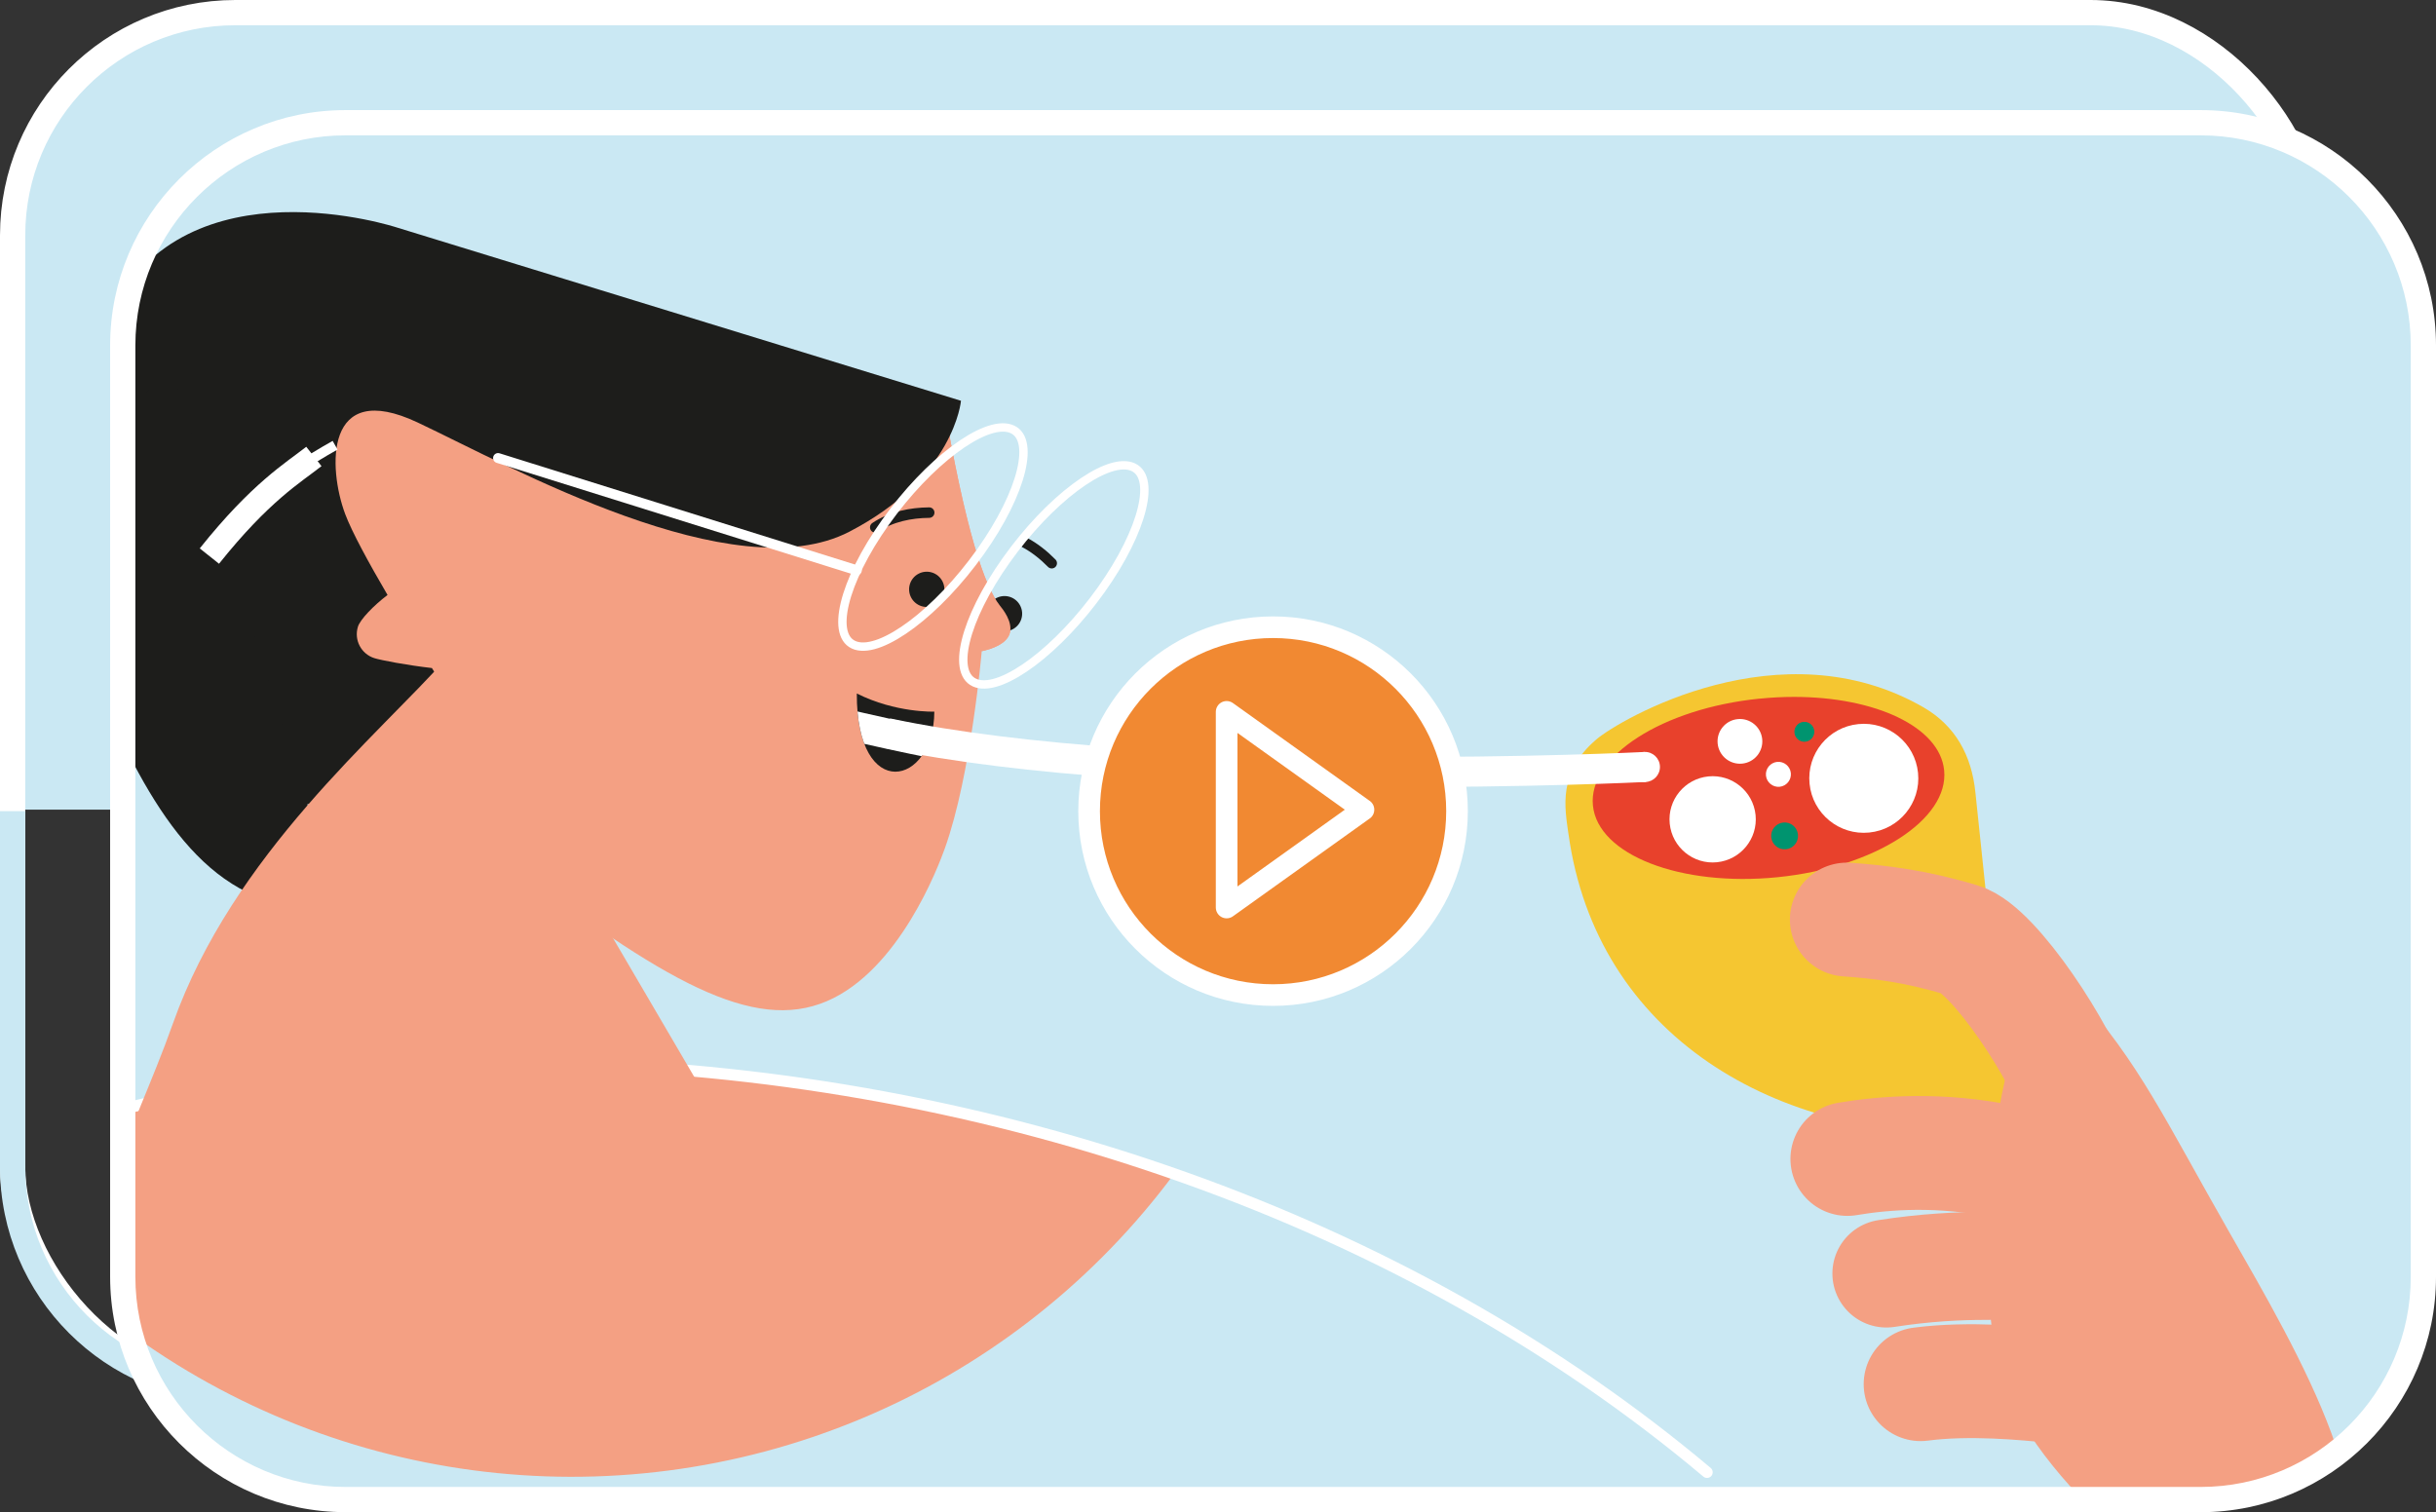
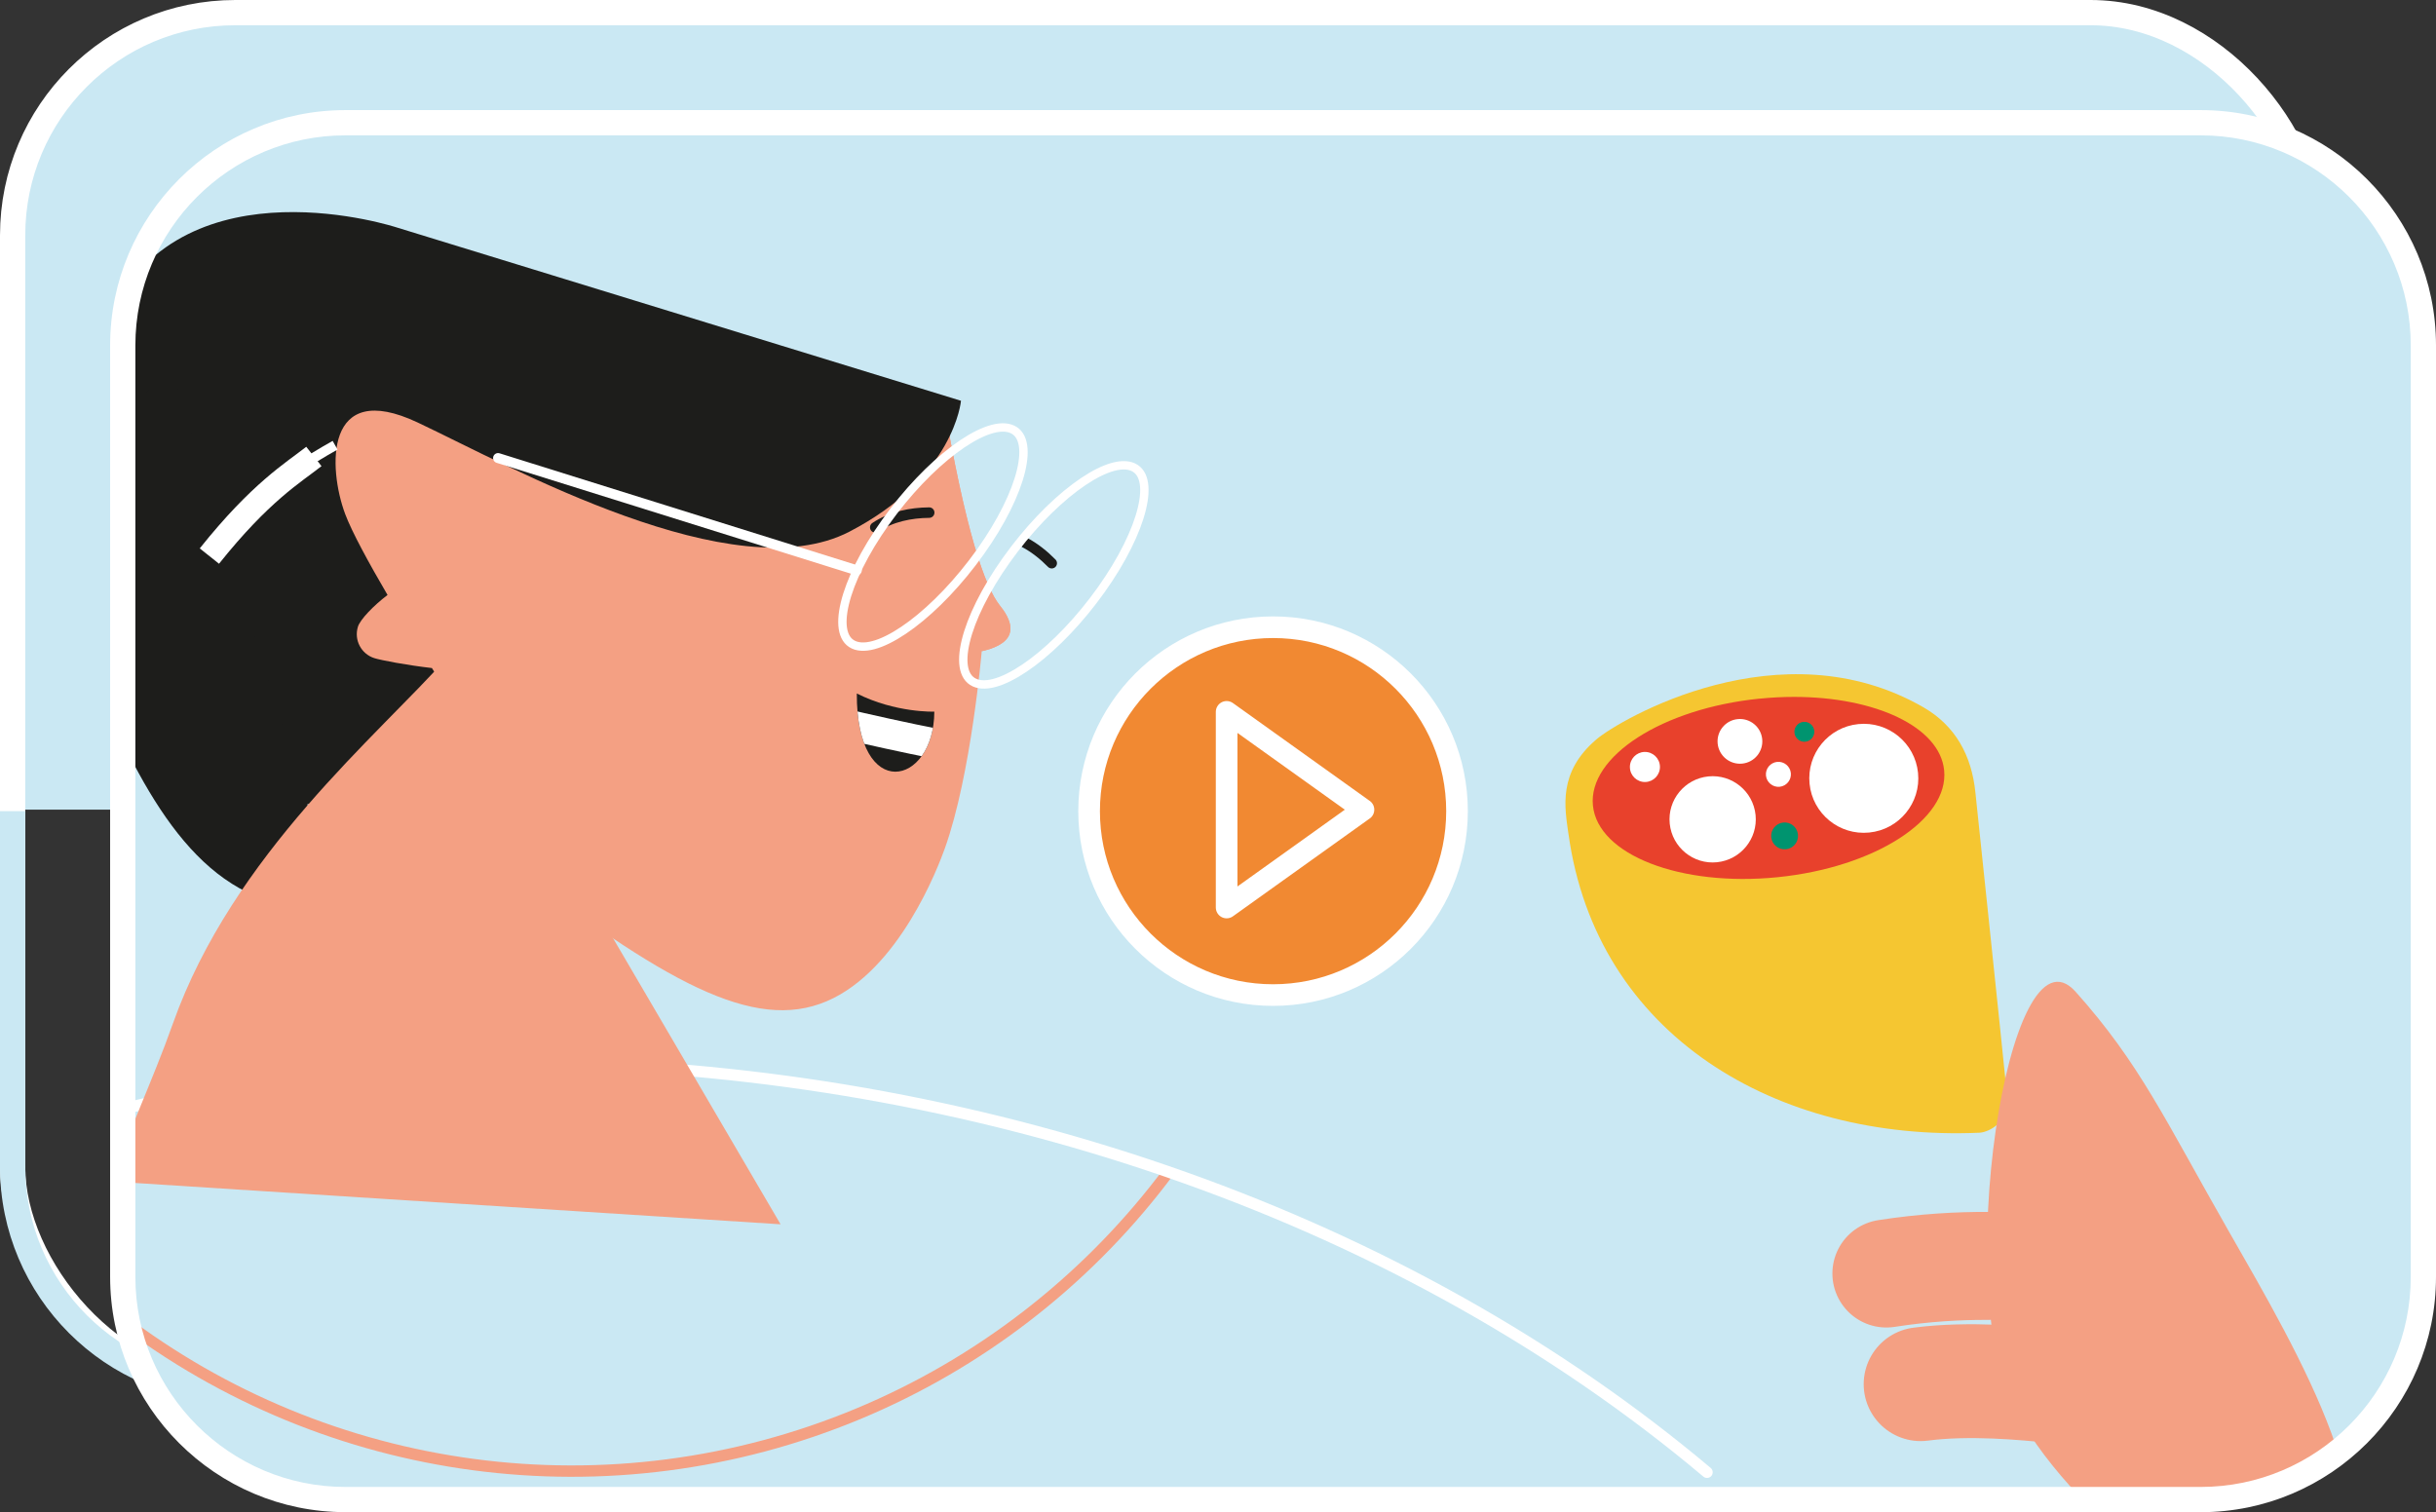
<svg xmlns="http://www.w3.org/2000/svg" id="Livello_2" viewBox="0 0 675.35 419.3">
  <rect x="0" y="0" width="675.35" height="419.3" fill="#333333" stroke="none" />
  <defs>
    <style>.cls-1{clip-path:url(#clippath-4);}.cls-1,.cls-2,.cls-3,.cls-4,.cls-5,.cls-6,.cls-7,.cls-8,.cls-9,.cls-10,.cls-11,.cls-12,.cls-13,.cls-14,.cls-15,.cls-16,.cls-17,.cls-18,.cls-19,.cls-20{fill:none;}.cls-2{clip-path:url(#clippath-2);}.cls-21{fill:#fff;}.cls-3{clip-path:url(#clippath-6);}.cls-22{fill:#f4a083;}.cls-4{stroke-linejoin:round;stroke-width:6px;}.cls-4,.cls-5,.cls-8,.cls-9,.cls-11,.cls-20{stroke-linecap:round;}.cls-4,.cls-6,.cls-8,.cls-10,.cls-11,.cls-15,.cls-18,.cls-19{stroke:#fff;}.cls-5{stroke-width:29.94px;}.cls-5,.cls-7,.cls-8,.cls-9,.cls-10,.cls-11,.cls-15,.cls-19,.cls-20{stroke-miterlimit:10;}.cls-5,.cls-7,.cls-20{stroke:#f4a083;}.cls-6{stroke-width:8.33px;}.cls-23{fill:#e8412c;}.cls-7,.cls-8{stroke-width:3.15px;}.cls-9{stroke:#1d1d1b;stroke-width:2.91px;}.cls-10{stroke-width:6.83px;}.cls-11,.cls-15{stroke-width:2.76px;}.cls-24{fill:#f18932;}.cls-12{clip-path:url(#clippath-5);}.cls-13{clip-path:url(#clippath-3);}.cls-16{clip-path:url(#clippath);}.cls-25{fill:#00946f;}.cls-26{fill:#f5c631;}.cls-27{fill:#cae8f3;}.cls-17{clip-path:url(#clippath-1);}.cls-18{stroke-width:7px;}.cls-19{stroke-width:2.32px;}.cls-28{fill:#1d1d1b;}.cls-20{stroke-width:31.57px;}</style>
    <clipPath id="clippath">
      <path class="cls-14" d="m34.03,307.53v46.53c0,34.1,27.65,61.75,61.75,61.75h372.72l4.76-7.56c-83.61-70.35-197.81-109.84-314.91-113.27-5.15-.15-10.24-.23-15.32-.23-38.73,0-75.31,4.38-109,12.79" />
    </clipPath>
    <clipPath id="clippath-1">
      <rect class="cls-14" x="34.03" y="34.03" width="637.82" height="381.78" rx="61.75" ry="61.75" />
    </clipPath>
    <clipPath id="clippath-2">
      <path class="cls-14" d="m487.82,193.72c-26.89,2.71-47.57,15.99-46.2,29.66,1.38,13.67,24.29,22.56,51.18,19.86,26.89-2.71,47.57-15.99,46.19-29.66-1.21-12.02-19.06-20.34-41.62-20.34-3.11,0-6.31.16-9.56.49" />
    </clipPath>
    <clipPath id="clippath-3">
      <path class="cls-14" d="m487.82,193.72c-26.89,2.71-47.57,15.99-46.2,29.66,1.38,13.67,24.29,22.56,51.18,19.86,26.89-2.71,47.57-15.99,46.19-29.66-1.21-12.02-19.06-20.34-41.62-20.34-3.11,0-6.3.16-9.56.49" />
    </clipPath>
    <clipPath id="clippath-4">
      <rect class="cls-14" x="34.03" y="34.03" width="637.82" height="381.78" rx="61.75" ry="61.75" />
    </clipPath>
    <clipPath id="clippath-5">
      <path class="cls-14" d="m259.03,197.33s-10.76.38-21.49-5.04c-.13,30.51,21.4,25.66,21.49,5.04" />
    </clipPath>
    <clipPath id="clippath-6">
      <rect class="cls-14" x="34.03" y="34.03" width="637.82" height="381.78" rx="61.75" ry="61.75" />
    </clipPath>
  </defs>
  <g id="Livello_1-2">
    <path class="cls-27" d="m641.33,65.25v159.26H3.5V65.25C3.5,31.14,31.15,3.5,65.25,3.5h514.33c34.1,0,61.75,27.64,61.75,61.75Z" />
    <rect class="cls-18" x="3.5" y="3.5" width="637.82" height="381.78" rx="61.75" ry="61.75" />
    <rect class="cls-27" x="34.03" y="34.03" width="637.82" height="381.78" rx="61.75" ry="61.75" />
    <path class="cls-27" d="m637.82,224.92v98.61c0,32.12-26.13,58.25-58.25,58.25H65.25c-32.12,0-58.25-26.13-58.25-58.25v-98.61H0v98.61C0,359.51,29.27,388.78,65.25,388.78h514.32c35.98,0,65.25-29.27,65.25-65.25v-98.61h-7Z" />
    <g class="cls-16">
-       <path class="cls-22" d="m364.88,207.53c-3.34,113.97-98.45,203.65-212.42,200.31-113.97-3.34-203.65-98.44-200.31-212.42C-44.51,81.45,50.59-8.23,164.56-4.89s203.65,98.45,200.31,212.42" />
      <circle class="cls-7" cx="158.51" cy="201.47" r="206.45" transform="translate(-96.04 171.09) rotate(-45)" />
    </g>
    <g class="cls-17">
      <path class="cls-8" d="m139.47,938.53c-177.71-5.21-347.77-243.62-318.67-419.02,23.97-144.48,159.83-229.76,337.54-224.55,117.1,3.43,231.3,42.93,314.91,113.28" />
      <path class="cls-22" d="m261.29,109.87c6.45,38.01,11.78,52.79,15.88,58,.72.91,3.81,4.61,2.73,7.85-.93,2.8-4.61,4.15-7.73,4.85,0,0-2.91,34.18-10.19,54.58-1.82,5.09-12.69,33.95-32.83,42.5-20.26,8.59-45.04-5.32-89.78-39.74-40.67-31.28-71.14-65.79-77.19-95.45-2.52-12.36,8.42-35.14,15.15-44.88,15.89-23.01,41.13-31.05,41.13-31.05,0,0,115.04,34.75,142.84,43.33" />
-       <path class="cls-28" d="m283.16,171.62c-.81,2.58-3.55,4.01-6.13,3.21-2.58-.81-4.01-3.55-3.21-6.12.81-2.58,3.55-4.01,6.13-3.21,2.58.81,4.01,3.55,3.21,6.12" />
      <path class="cls-22" d="m261.29,109.87c6.45,38.01,11.78,52.79,15.88,58,.72.91,3.81,4.61,2.73,7.85-.93,2.8-4.61,4.15-7.73,4.85" />
      <path class="cls-9" d="m284.01,150.39c2.84,1.5,5.38,3.55,7.57,5.78m-48.93-9.94c4.43-2.98,9.85-4.04,14.96-4.09" />
-       <path class="cls-28" d="m261.59,164.87c-.81,2.58-3.55,4.01-6.12,3.21-2.58-.81-4.01-3.55-3.21-6.12.81-2.58,3.55-4.01,6.13-3.21,2.58.81,4.01,3.55,3.21,6.13" />
      <path class="cls-28" d="m71.51,223.94c71.02-3.04,48.98-25.13,51.95-32.8,0,0-1.46-2.28-3.72-5.9-6.93-.79-14.12-2.17-15.94-2.74-3.67-1.15-5.71-5.05-4.57-8.72.63-2.01,4.36-5.89,8.21-8.8-5.1-8.72-9.9-17.48-11.77-22.51-4.68-12.6-5.84-37.57,20.14-25.31,25.98,12.26,87.65,46.87,119.67,30.27,29.16-15.12,30.94-36.3,30.94-36.3L110.09,63.1s-58.09-19.17-79.42,23.54c-7.83,15.67-2.79,34.35,5.58,49.39" />
      <path class="cls-28" d="m94.01,251.3c-31.19,3.95-48.38-20.25-62.37-50.55-13.66-29.59-11.51-79.3,16.19-97.92" />
      <path class="cls-22" d="m31.15,327.62c4.24-13.66,11.12-27.82,16.78-43.79,16.67-46.97,57.06-80.05,76.02-101.51,10.49,8.25,14.43,33.57,24.92,41.81l67.53,115.35" />
      <path class="cls-19" d="m305.31,163.52c-11.81,16.63-27.27,28.26-34.53,25.99-7.26-2.27-3.58-17.6,8.23-34.22,11.81-16.63,27.27-28.26,34.53-25.99,7.26,2.27,3.58,17.6-8.23,34.22Zm-33.51-10.49c-11.81,16.63-27.27,28.26-34.53,25.99-7.26-2.27-3.58-17.6,8.23-34.22,11.81-16.63,27.27-28.26,34.53-25.99,7.26,2.27,3.58,17.6-8.23,34.22Z" />
      <line class="cls-11" x1="138.08" y1="127.01" x2="237.54" y2="158.14" />
      <path class="cls-15" d="m92.9,123.46c-7.5,4.18-14.65,8.99-21.36,14.39" />
      <path class="cls-10" d="m87.02,126.57c-5.76,4.53-14.77,9.83-28.97,27.62" />
      <path class="cls-26" d="m434.83,231.15c7.66,55.89,57.58,85.37,113.88,82.94,2.89-.12,8.43-3.22,7.79-9.58-2.24-22.27-8.24-78.78-8.84-84.72-1.04-10.38-5.61-18.58-14.39-23.65-39.6-22.83-84.18,3.37-90.64,8.84-10.81,9.17-8.8,18.99-7.81,26.17" />
    </g>
    <g class="cls-2">
      <rect class="cls-23" x="409.29" y="185.65" width="190.05" height="103.95" transform="translate(-21.27 51.72) rotate(-5.75)" />
    </g>
    <g class="cls-13">
      <path class="cls-21" d="m501.68,217.33c-.84-8.31,5.22-15.72,13.52-16.55,8.3-.84,15.72,5.22,16.55,13.52.84,8.31-5.22,15.72-13.52,16.55-8.31.84-15.72-5.22-16.55-13.52" />
      <path class="cls-21" d="m476.2,206.19c-.34-3.41,2.14-6.45,5.55-6.79,3.41-.34,6.45,2.14,6.8,5.55.34,3.41-2.14,6.45-5.55,6.79-3.41.34-6.45-2.14-6.8-5.55" />
      <path class="cls-21" d="m462.91,228.39c-.66-6.57,4.13-12.43,10.7-13.1,6.57-.66,12.43,4.13,13.1,10.7.66,6.57-4.13,12.43-10.7,13.1-6.57.66-12.43-4.13-13.1-10.7" />
      <path class="cls-21" d="m489.59,215.06c-.19-1.9,1.2-3.6,3.1-3.8,1.9-.19,3.6,1.2,3.8,3.1.19,1.9-1.2,3.6-3.1,3.8-1.9.19-3.6-1.2-3.8-3.1" />
    </g>
    <g class="cls-1">
      <path class="cls-25" d="m495.13,235.48c-2.04.21-3.87-1.28-4.07-3.33-.2-2.04,1.28-3.87,3.33-4.07,2.04-.21,3.87,1.28,4.07,3.33.21,2.04-1.28,3.87-3.33,4.07" />
      <path class="cls-25" d="m500.51,205.66c-1.52.15-2.87-.95-3.02-2.47-.15-1.52.95-2.87,2.47-3.02,1.52-.15,2.87.95,3.02,2.47s-.95,2.87-2.47,3.02" />
      <path class="cls-20" d="m569.94,384.4c-8.62-.86-23.91-2.37-37.47-.59" />
      <path class="cls-5" d="m551.09,351.02c-7.92-.04-17.44.45-28.11,2.11" />
-       <path class="cls-20" d="m575.94,305.7c-4.17-13.55-23.08-42.33-32.32-45.11-12.63-3.8-22.39-4.95-31.61-5.61m43.72,67.14c-17.83-3.7-33.18-2.51-43.57-.76" />
      <path class="cls-22" d="m618.25,342.02c18.18,31.81,48.8,83.62,24.19,97.69-24.61,14.07-65.31-16.24-83.5-48.06-18.18-31.81-2.41-137.78,16.49-116.66,17.83,19.94,24.63,35.21,42.81,67.03" />
      <path class="cls-21" d="m456.14,216.84c-2.3.06-4.21-1.76-4.27-4.06-.06-2.3,1.76-4.22,4.06-4.28,2.3-.06,4.21,1.76,4.27,4.06.06,2.3-1.76,4.22-4.05,4.28" />
      <path class="cls-28" d="m237.54,192.29c10.73,5.42,21.49,5.04,21.49,5.04-.09,20.62-21.62,25.47-21.49-5.04" />
    </g>
    <g class="cls-12">
      <path class="cls-6" d="m365.86,216.61s-148.78,16.42-454.97-142.49" />
    </g>
    <g class="cls-3">
-       <path class="cls-6" d="m456.15,212.67s-133.87,6.7-210.25-9.39" />
-     </g>
+       </g>
    <path class="cls-21" d="m610.1,419.3H95.78c-35.98,0-65.25-29.27-65.25-65.25V95.78c0-35.98,29.27-65.25,65.25-65.25h514.32c35.98,0,65.25,29.27,65.25,65.25v258.28c0,35.98-29.27,65.25-65.25,65.25ZM95.78,37.53c-32.12,0-58.25,26.13-58.25,58.25v258.28c0,32.12,26.13,58.25,58.25,58.25h514.32c32.12,0,58.25-26.13,58.25-58.25V95.78c0-32.12-26.13-58.25-58.25-58.25H95.78Z" />
    <path class="cls-24" d="m352.94,275.92c28.12,0,51-22.88,51-51s-22.88-51-51-51-51,22.88-51,51,22.88,51,51,51" />
    <circle class="cls-4" cx="352.94" cy="224.92" r="51" />
    <path class="cls-4" d="m378,224.52c-12.64-9.04-25.29-18.08-37.93-27.13v54.25c12.64-9.04,25.29-18.08,37.93-27.13Z" />
  </g>
</svg>